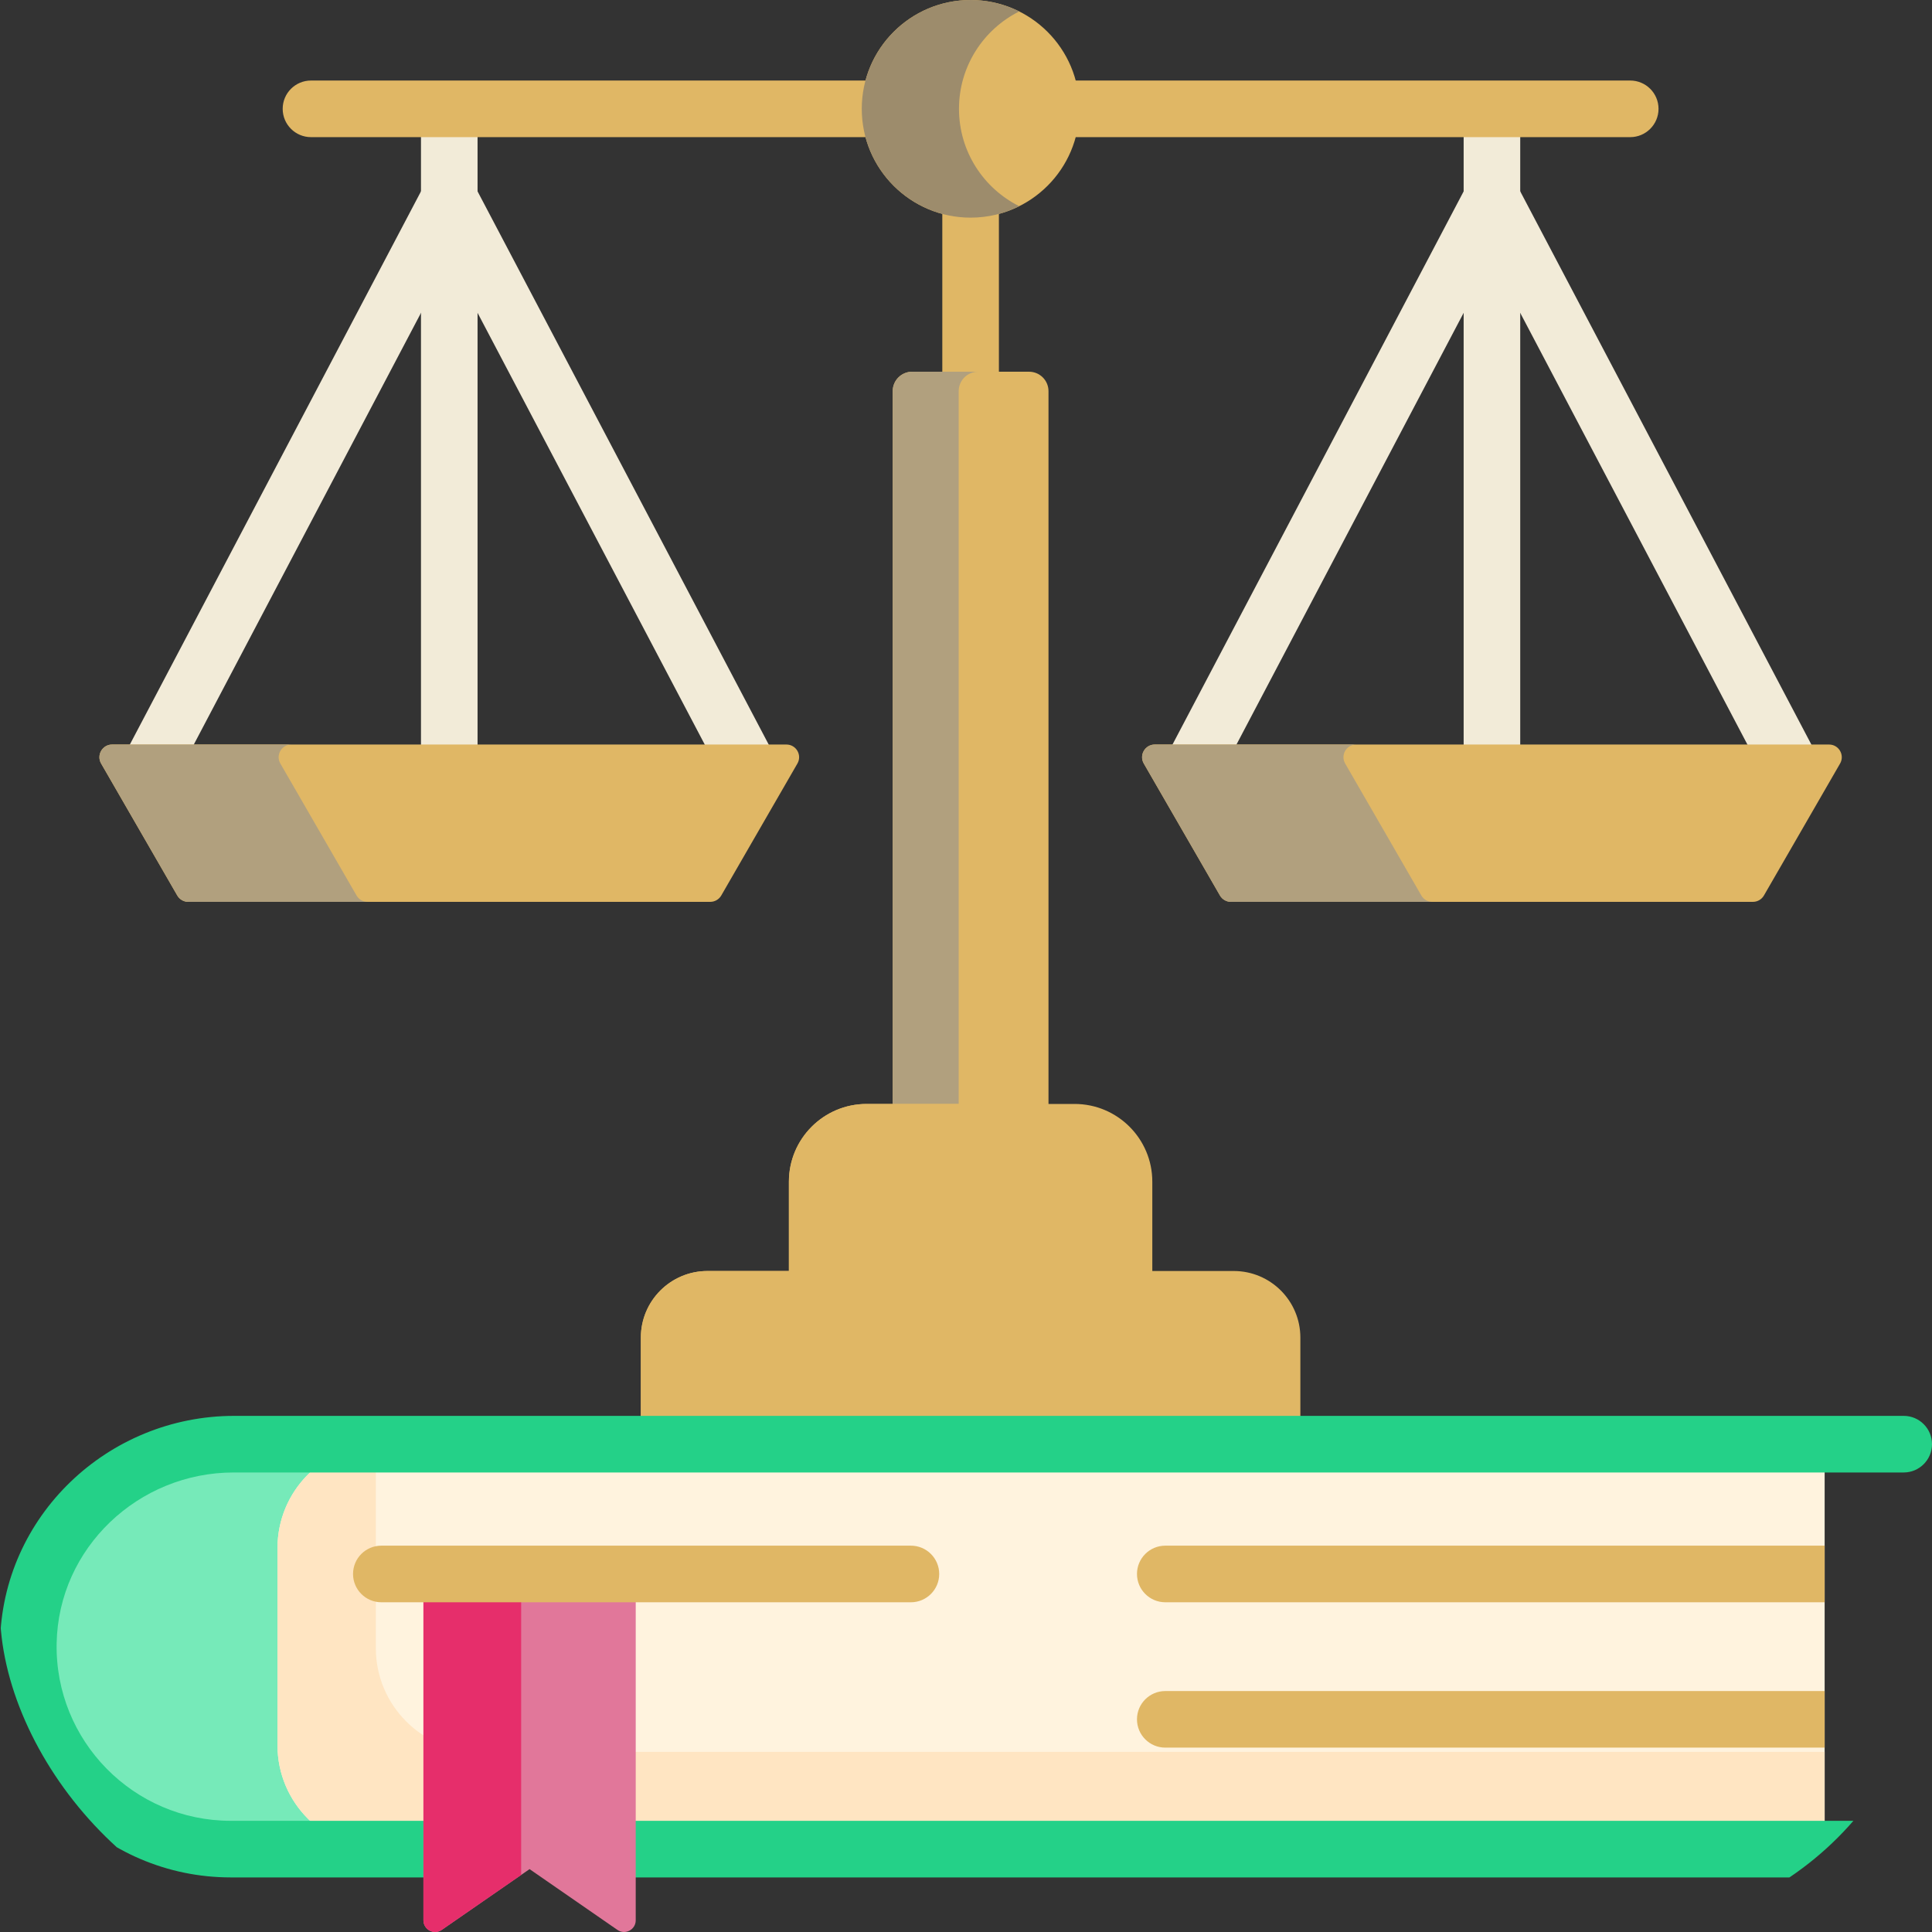
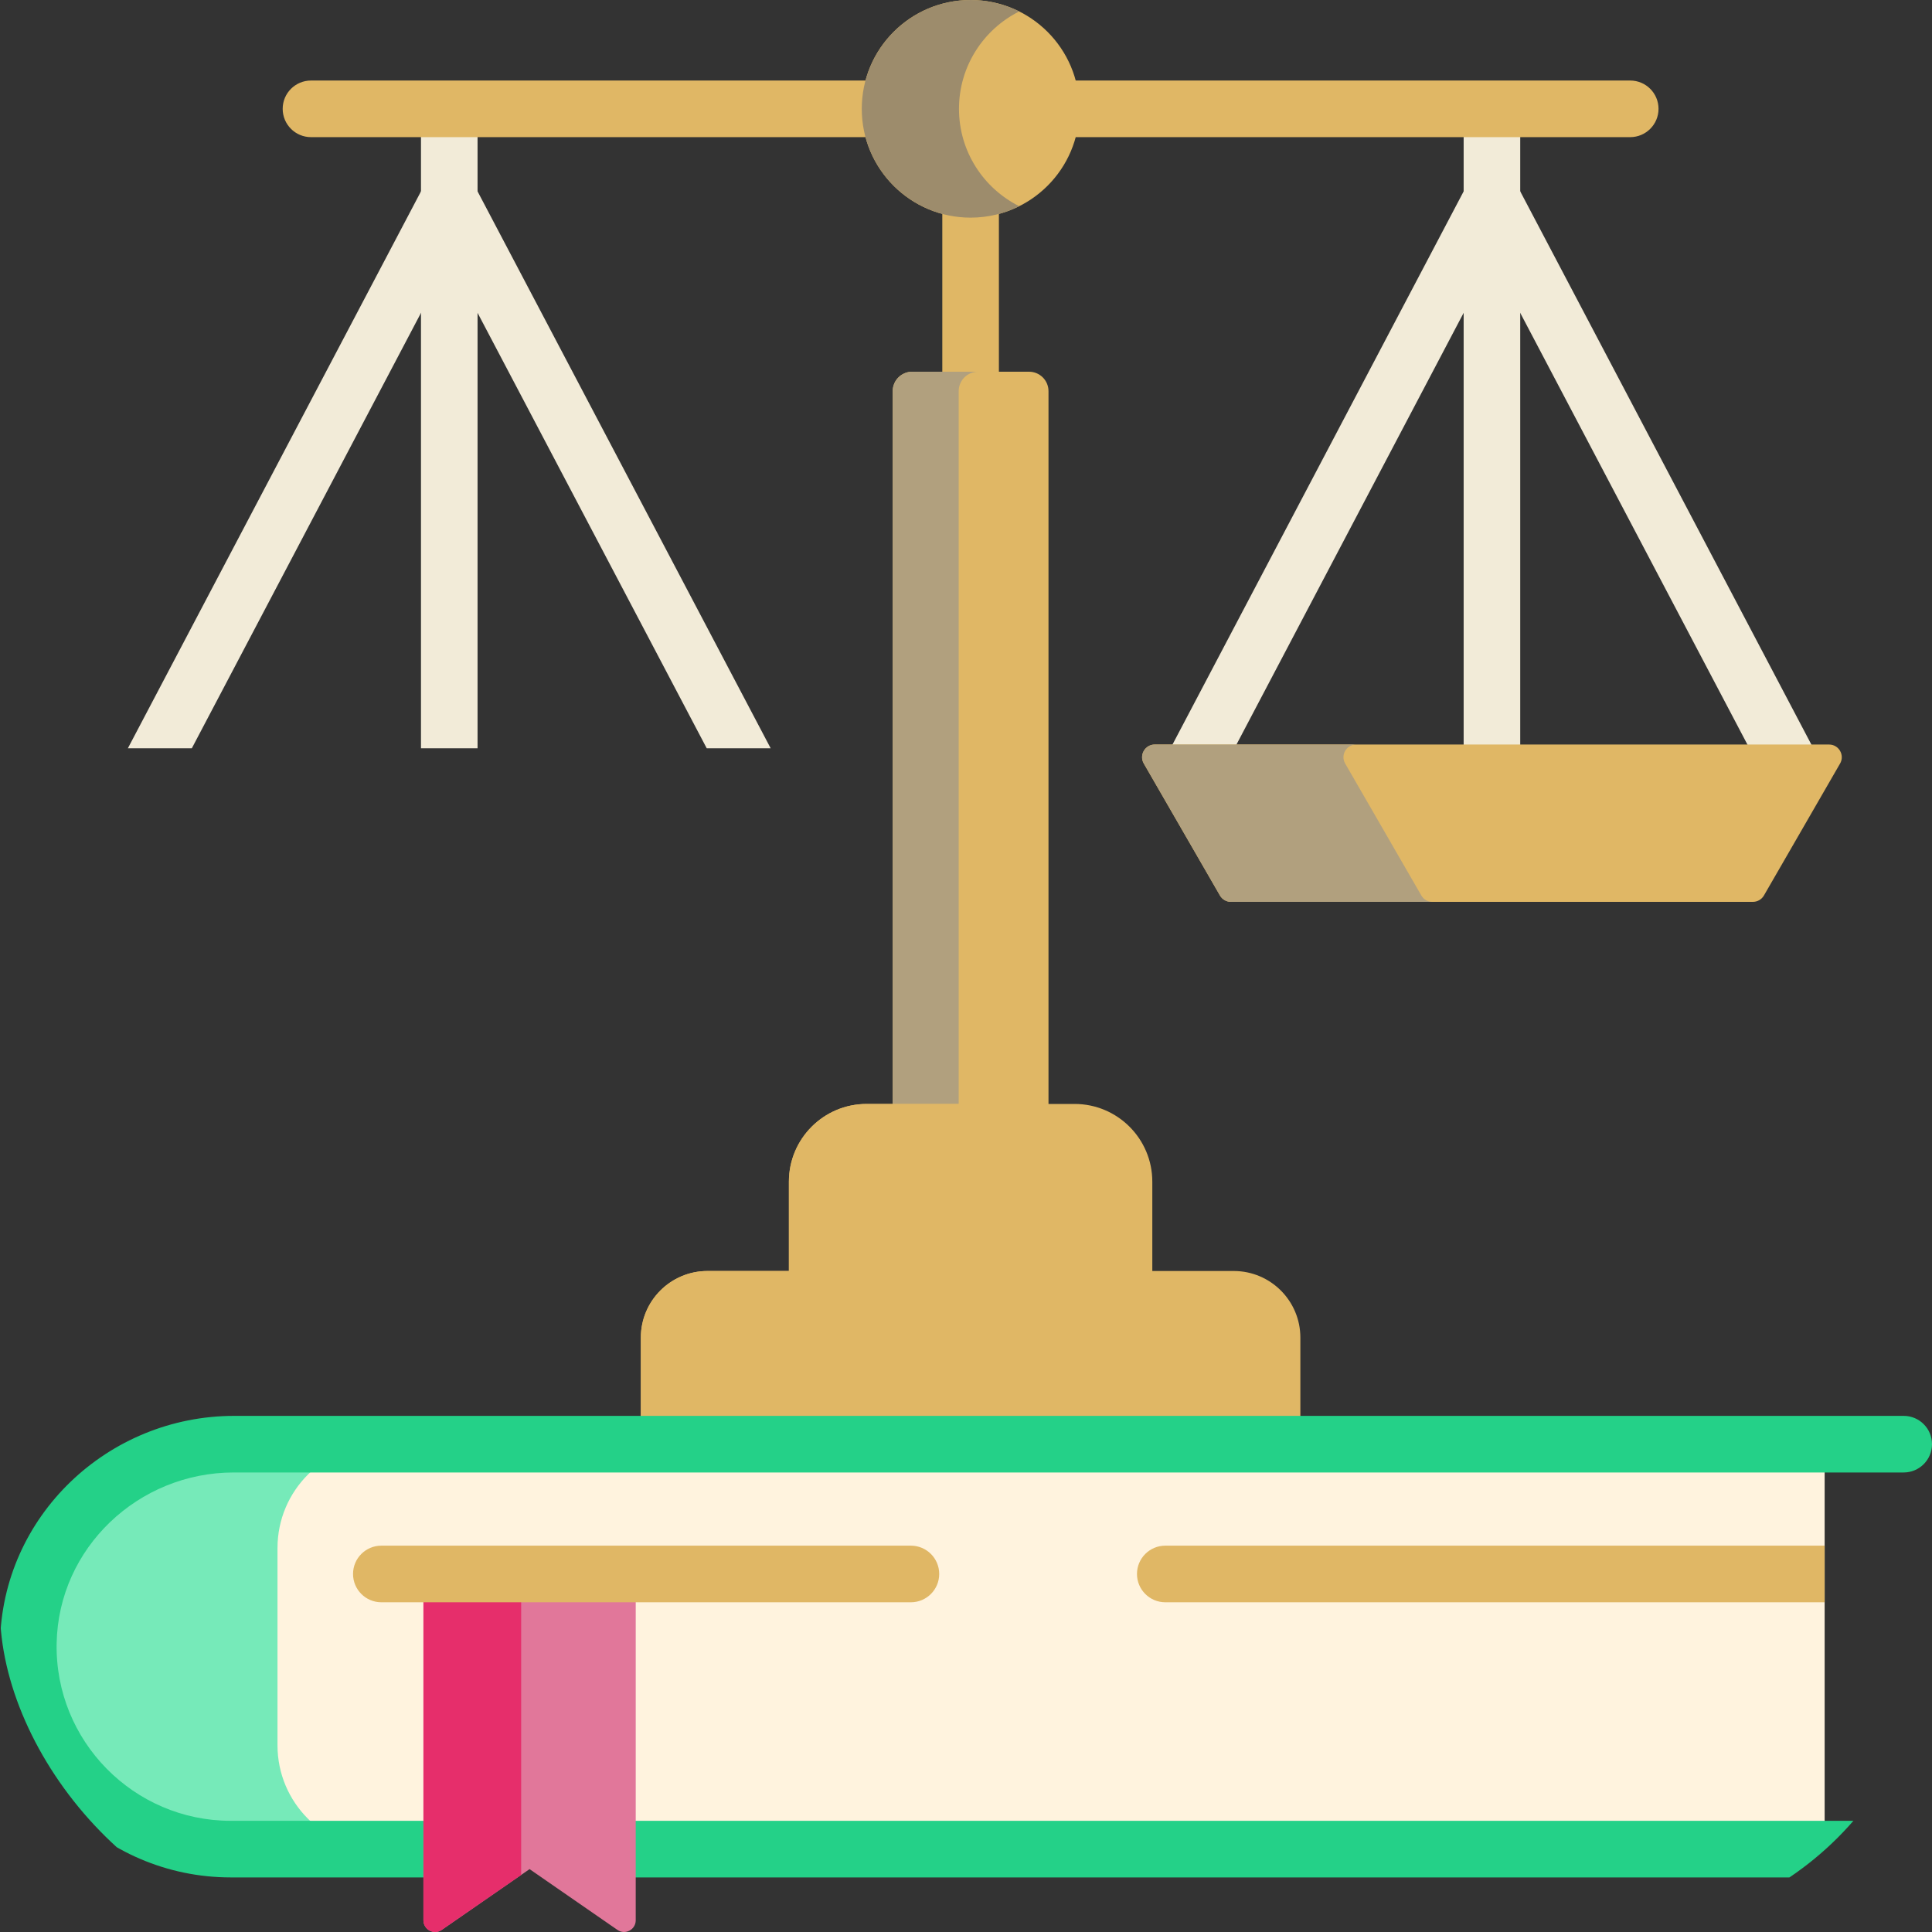
<svg xmlns="http://www.w3.org/2000/svg" width="60" height="60" viewBox="0 0 60 60" fill="none">
  <rect x="0" y="0" width="60" height="60" fill="#333333" stroke="none" />
  <g clip-path="url(#clip0_76_1222)">
    <path d="M14.73 5.751C14.578 5.462 14.279 5.281 13.953 5.281C13.626 5.281 13.327 5.462 13.175 5.751L3.971 23.239H5.957L13.953 8.047L21.948 23.239H23.934L14.73 5.751Z" fill="#F2EBD8" />
    <path d="M13.074 4.141H14.831V23.239H13.074V4.141Z" fill="#F2EBD8" />
    <path d="M47.111 5.751C46.959 5.462 46.66 5.281 46.333 5.281C46.007 5.281 45.708 5.462 45.556 5.751L36.351 23.239H38.338L46.333 8.047L54.329 23.239H56.315L47.111 5.751Z" fill="#F2EBD8" />
    <path d="M45.455 4.141H47.212V23.239H45.455V4.141Z" fill="#F2EBD8" />
-     <path d="M3.141 23.713L5.506 27.811C5.577 27.933 5.707 28.008 5.848 28.008H22.057C22.198 28.008 22.328 27.933 22.399 27.811L24.764 23.713C24.916 23.451 24.727 23.122 24.423 23.122H3.482C3.179 23.122 2.989 23.451 3.141 23.713Z" fill="#E0B765" />
-     <path d="M11.073 27.811L8.707 23.713C8.555 23.451 8.745 23.122 9.048 23.122H3.482C3.179 23.122 2.989 23.451 3.141 23.713L5.506 27.811C5.577 27.933 5.707 28.008 5.848 28.008H11.414C11.273 28.008 11.143 27.933 11.073 27.811Z" fill="#B1A07E" />
    <path d="M35.522 23.713L37.887 27.811C37.958 27.933 38.088 28.008 38.229 28.008H54.438C54.579 28.008 54.709 27.933 54.78 27.811L57.145 23.713C57.297 23.451 57.107 23.122 56.804 23.122H35.863C35.559 23.122 35.37 23.451 35.522 23.713Z" fill="#E0B765" />
    <path d="M44.141 27.811L41.776 23.713C41.624 23.451 41.813 23.122 42.117 23.122H35.863C35.559 23.122 35.37 23.451 35.522 23.713L37.887 27.811C37.958 27.933 38.088 28.008 38.229 28.008H44.483C44.342 28.008 44.212 27.933 44.141 27.811Z" fill="#B1A07E" />
    <path d="M29.264 6.521V11.661H31.022V6.521C30.742 6.599 30.448 6.642 30.143 6.642C29.838 6.642 29.544 6.599 29.264 6.521Z" fill="#E0B765" />
    <path d="M32.562 34.401V12.148C32.562 11.814 32.291 11.544 31.958 11.544H28.328C27.995 11.544 27.724 11.814 27.724 12.148V34.401H32.562Z" fill="#E0B765" />
    <path d="M29.773 34.401V12.148C29.773 11.814 30.043 11.544 30.376 11.544H28.328C27.995 11.544 27.724 11.814 27.724 12.148V34.401H29.773V34.401Z" fill="#B1A07E" />
    <path d="M50.628 2.501H33.284C33.363 2.781 33.406 3.075 33.406 3.38C33.406 3.684 33.363 3.979 33.284 4.259H50.628C51.113 4.259 51.507 3.865 51.507 3.38C51.507 2.894 51.113 2.501 50.628 2.501Z" fill="#E0B765" />
    <path d="M26.881 3.38C26.881 3.075 26.923 2.781 27.002 2.501H9.658C9.173 2.501 8.779 2.894 8.779 3.38C8.779 3.865 9.173 4.259 9.658 4.259H27.002C26.923 3.979 26.881 3.684 26.881 3.38Z" fill="#E0B765" />
    <path d="M30.143 6.759C32.01 6.759 33.523 5.246 33.523 3.38C33.523 1.513 32.01 0 30.143 0C28.276 0 26.763 1.513 26.763 3.38C26.763 5.246 28.276 6.759 30.143 6.759Z" fill="#E0B765" />
    <path d="M29.782 3.38C29.782 2.056 30.544 0.91 31.652 0.356C31.198 0.129 30.686 0 30.143 0C28.276 0 26.763 1.513 26.763 3.38C26.763 5.246 28.276 6.759 30.143 6.759C30.686 6.759 31.198 6.631 31.652 6.403C30.544 5.849 29.782 4.704 29.782 3.38Z" fill="#9D8C6C" />
    <path d="M35.786 39.589V36.698C35.786 35.365 34.705 34.284 33.372 34.284H26.914C25.581 34.284 24.5 35.365 24.5 36.698V39.589H35.786Z" fill="#E0B765" />
    <path d="M28.573 39.589V36.698C28.573 35.365 29.654 34.284 30.988 34.284H26.914C25.581 34.284 24.5 35.365 24.5 36.698V39.589H28.573Z" fill="#E0B765" />
    <path d="M40.384 44.088V41.541C40.384 40.398 39.457 39.472 38.315 39.472H21.971C20.829 39.472 19.902 40.398 19.902 41.541V44.088H40.384Z" fill="#E0B765" />
    <path d="M24.993 44.088V41.541C24.993 40.398 25.92 39.472 27.063 39.472H21.971C20.829 39.472 19.902 40.398 19.902 41.541V44.088H24.993Z" fill="#E0B765" />
    <path d="M8.735 54.202V48.075C8.735 46.361 10.13 44.967 11.843 44.967V44.85H7.167C3.694 44.85 0.879 47.665 0.879 51.138C0.879 54.611 3.694 57.426 7.167 57.426H11.843V57.309C10.129 57.309 8.735 55.915 8.735 54.202Z" fill="#76EAB9" />
    <path d="M8.618 48.075V54.202C8.618 55.982 10.062 57.426 11.843 57.426H56.666V44.85H11.843C10.062 44.85 8.618 46.294 8.618 48.075Z" fill="#FFF3DE" />
-     <path d="M14.897 54.407C13.116 54.407 11.672 52.963 11.672 51.182V45.056C11.672 44.988 11.675 44.921 11.679 44.854C9.974 44.939 8.618 46.348 8.618 48.074V54.201C8.618 55.982 10.062 57.426 11.843 57.426H56.666V54.407H14.897Z" fill="#FFE5C2" />
    <path d="M56.666 48.002H36.189C35.704 48.002 35.31 48.395 35.31 48.881C35.31 49.366 35.704 49.76 36.189 49.76H56.666V48.002Z" fill="#E0B765" />
-     <path d="M56.666 52.517H36.189C35.704 52.517 35.31 52.91 35.31 53.395C35.31 53.881 35.704 54.274 36.189 54.274H56.666V52.517Z" fill="#E0B765" />
    <path d="M7.258 45.729H59.121C59.606 45.729 60 45.335 60 44.85C60 44.364 59.606 43.971 59.121 43.971H7.276C3.343 43.971 0.061 47.094 0.001 51.027C-0.06 55.029 3.178 58.305 7.167 58.305H13.267V56.547H7.167C4.15 56.547 1.701 54.064 1.759 51.033C1.815 48.072 4.296 45.729 7.258 45.729Z" fill="#24D188" />
    <path d="M19.626 56.547V58.305H59.121C59.606 58.305 60 57.912 60 57.426C60 56.941 59.606 56.547 59.121 56.547H19.626Z" fill="#24D188" />
    <path d="M13.15 49.642V59.637C13.15 59.929 13.478 60.101 13.718 59.935L16.446 58.047L19.175 59.935C19.415 60.101 19.743 59.929 19.743 59.637V49.642H13.15Z" fill="#E1779A" />
    <path d="M13.15 49.642V59.637C13.15 59.929 13.478 60.101 13.718 59.935L16.185 58.228V49.642L13.15 49.642Z" fill="#E62E6B" />
    <path d="M28.289 49.76H11.843C11.357 49.76 10.964 49.366 10.964 48.881C10.964 48.395 11.357 48.002 11.843 48.002H28.289C28.774 48.002 29.168 48.395 29.168 48.881C29.168 49.366 28.774 49.76 28.289 49.76Z" fill="#E0B765" />
  </g>
  <defs>
    <clipPath id="clip0_76_1222">
      <rect width="60" height="60" rx="10" fill="white" />
    </clipPath>
  </defs>
</svg>